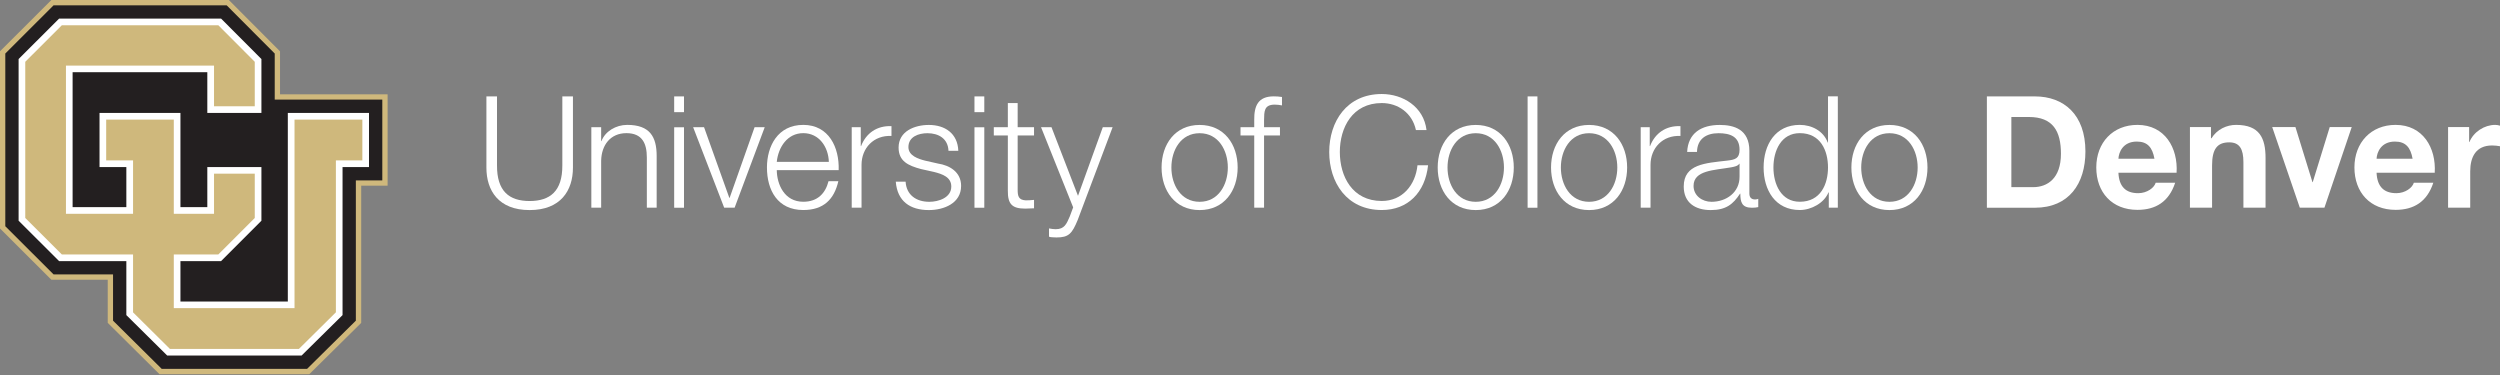
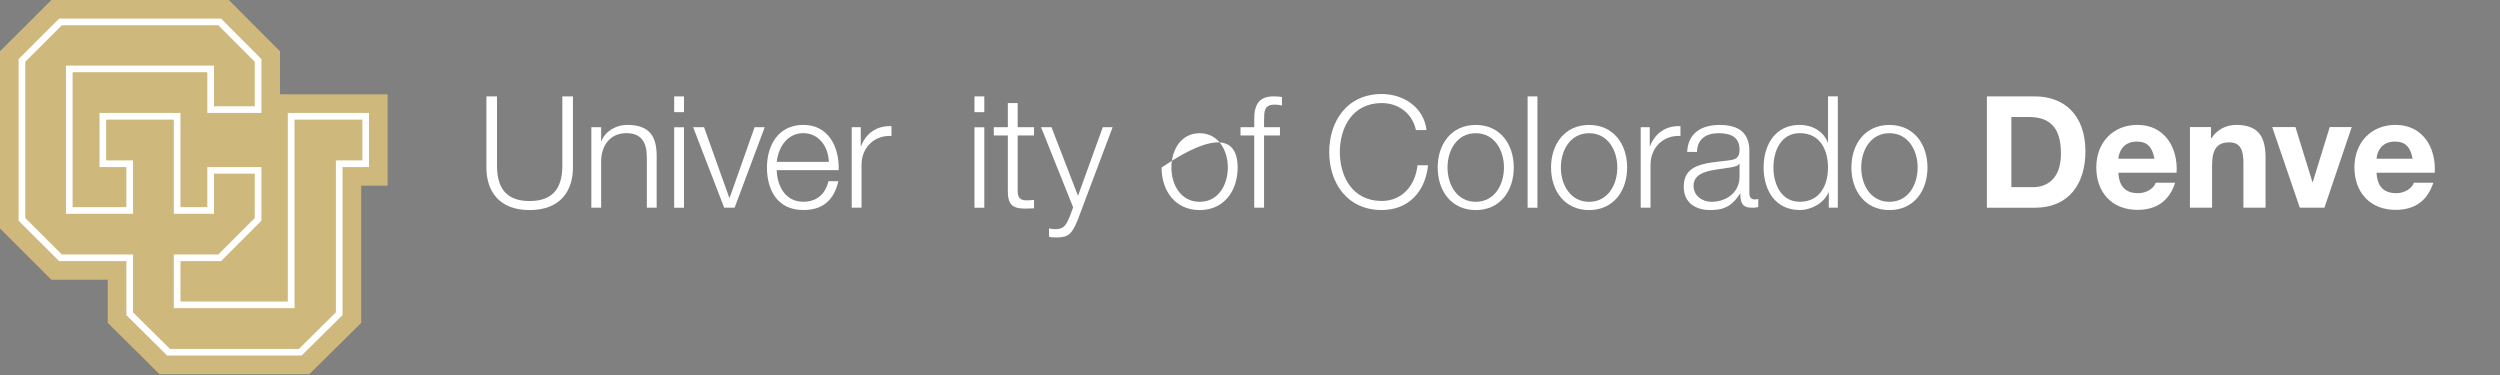
<svg xmlns="http://www.w3.org/2000/svg" width="500" height="75" viewBox="0 0 500 75" fill="none">
  <rect x="0" y="0" width="500" height="75" fill="#808080" stroke="none" />
  <g clip-path="url(#clip0_22_1683)">
    <path d="M56.005 18.866V10.27L45.766 0H10.28L0 10.259V45.694L10.28 55.953H21.547V64.57L31.9 74.839H61.857L72.241 64.58V37.129H77.521V18.866H56.005Z" fill="#CFB87C" />
-     <path d="M45.33 1.06L54.945 10.706V19.926H76.461V36.079H71.17V64.133L61.42 73.769H32.337L22.608 64.133V54.882H10.717L1.06 45.247V10.706L10.717 1.06H45.33Z" fill="#231F20" />
    <path d="M11.819 52.221H25.269V63.021L33.439 71.108H60.319L68.509 63.021V33.407H73.8V22.587H57.564V60.308H36.089V52.221H44.218L52.284 44.145V33.407H41.463V41.432H36.089V22.587H19.905V33.407H25.269V41.432H14.521V14.438H41.463V22.587H52.284V11.808L44.218 3.721H11.819L3.721 11.808V44.145L11.819 52.221Z" fill="white" />
    <path d="M34.759 50.891H43.667L50.953 43.594V34.738H42.804V42.762H34.759V23.917H21.236V32.077H26.61V42.762H13.191V13.118H42.804V21.256H50.953V12.359L43.667 5.052H12.369L5.052 12.359V43.594L12.369 50.891H26.61V62.47L33.99 69.788H59.778L67.179 62.46V32.077H72.47V23.917H58.905V61.628H34.759V50.891Z" fill="#CFB87C" />
    <path d="M97.281 19.281H99.401V33.064C99.37 38.241 101.834 40.205 105.919 40.205C110.004 40.205 112.498 38.241 112.467 33.064V19.281H114.588V33.532C114.588 38.116 112.124 42.014 105.919 42.014C99.713 42.014 97.281 38.116 97.281 33.532V19.281Z" fill="white" />
    <path d="M118.267 25.445H120.232V28.221H120.294C121.011 26.287 123.163 24.977 125.439 24.977C129.961 24.977 131.333 27.348 131.333 31.183V41.536H129.368V31.495C129.368 28.72 128.464 26.63 125.283 26.63C122.102 26.63 120.294 29 120.232 32.15V41.536H118.267V25.445Z" fill="white" />
    <path d="M134.836 19.281H136.8V22.431H134.836V19.281ZM134.836 25.456H136.8V41.546H134.836V25.456Z" fill="white" />
    <path d="M138.63 25.445H140.812L145.864 39.571H145.926L150.916 25.445H152.943L146.924 41.536H144.835L138.63 25.445Z" fill="white" />
    <path d="M155.354 34.021C155.385 36.889 156.882 40.351 160.655 40.351C163.524 40.351 165.083 38.667 165.707 36.235H167.671C166.83 39.883 164.709 42.004 160.655 42.004C155.541 42.004 153.39 38.074 153.39 33.49C153.39 29.25 155.541 24.977 160.655 24.977C165.769 24.977 167.89 29.499 167.734 34.021H155.354ZM165.769 32.368C165.676 29.405 163.836 26.63 160.655 26.63C157.475 26.63 155.666 29.437 155.354 32.368H165.769Z" fill="white" />
    <path d="M170.343 25.445H172.152V29.218H172.214C173.212 26.63 175.395 25.102 178.295 25.227V27.192C174.74 27.005 172.307 29.624 172.307 32.961V41.536H170.343V25.445Z" fill="white" />
-     <path d="M189.697 30.164C189.604 27.732 187.733 26.641 185.487 26.641C183.741 26.641 181.683 27.327 181.683 29.416C181.683 31.162 183.679 31.786 185.02 32.129L187.639 32.721C189.884 33.064 192.223 34.374 192.223 37.181C192.223 40.673 188.762 42.014 185.768 42.014C182.026 42.014 179.469 40.268 179.157 36.339H181.122C181.278 38.989 183.242 40.361 185.862 40.361C187.701 40.361 190.258 39.55 190.258 37.305C190.258 35.434 188.512 34.811 186.735 34.374L184.209 33.813C181.652 33.127 179.719 32.254 179.719 29.509C179.719 26.235 182.93 24.988 185.768 24.988C188.98 24.988 191.537 26.672 191.662 30.164H189.697Z" fill="white" />
    <path d="M194.894 19.281H196.859V22.431H194.894V19.281ZM194.894 25.456H196.859V41.546H194.894V25.456Z" fill="white" />
    <path d="M203.532 25.445H206.806V27.098H203.532V37.95C203.532 39.228 203.719 39.977 205.122 40.07C205.684 40.07 206.245 40.039 206.806 39.977V41.66C206.214 41.66 205.653 41.723 205.06 41.723C202.441 41.723 201.536 40.85 201.568 38.106V27.098H198.761V25.445H201.568V20.612H203.532V25.445Z" fill="white" />
    <path d="M208.209 25.445H210.299L215.6 39.166L220.558 25.445H222.523L215.538 43.999C214.415 46.712 213.76 47.492 211.297 47.492C210.517 47.461 210.112 47.461 209.8 47.336V45.683C210.268 45.777 210.704 45.839 211.141 45.839C212.887 45.839 213.292 44.81 213.947 43.313L214.633 41.473L208.209 25.445Z" fill="white" />
-     <path d="M247.531 33.501C247.531 38.116 244.85 42.014 239.923 42.014C234.996 42.014 232.314 38.116 232.314 33.501C232.314 28.886 234.996 24.988 239.923 24.988C244.85 24.988 247.531 28.886 247.531 33.501ZM234.278 33.501C234.278 36.931 236.149 40.361 239.923 40.361C243.696 40.361 245.567 36.931 245.567 33.501C245.567 30.071 243.696 26.641 239.923 26.641C236.149 26.641 234.278 30.071 234.278 33.501Z" fill="white" />
+     <path d="M247.531 33.501C247.531 38.116 244.85 42.014 239.923 42.014C234.996 42.014 232.314 38.116 232.314 33.501C244.85 24.988 247.531 28.886 247.531 33.501ZM234.278 33.501C234.278 36.931 236.149 40.361 239.923 40.361C243.696 40.361 245.567 36.931 245.567 33.501C245.567 30.071 243.696 26.641 239.923 26.641C236.149 26.641 234.278 30.071 234.278 33.501Z" fill="white" />
    <path d="M255.992 27.098H252.812V41.536H250.847V27.098H248.103V25.445H250.847V23.98C250.816 21.204 251.596 19.271 254.745 19.271C255.306 19.271 255.774 19.302 256.398 19.396V21.08C255.868 20.986 255.431 20.924 254.963 20.924C252.781 20.924 252.843 22.296 252.812 24.042V25.445H255.992V27.098Z" fill="white" />
    <path d="M283.184 26.007C282.436 22.576 279.598 20.612 276.355 20.612C270.461 20.612 267.967 25.539 267.967 30.404C267.967 35.268 270.461 40.195 276.355 40.195C280.471 40.195 283.09 37.014 283.496 33.054H285.616C285.024 38.511 281.562 42.004 276.355 42.004C269.339 42.004 265.846 36.484 265.846 30.404C265.846 24.323 269.339 18.803 276.355 18.803C280.565 18.803 284.743 21.329 285.304 26.007H283.184Z" fill="white" />
    <path d="M302.757 33.501C302.757 38.116 300.075 42.014 295.148 42.014C290.221 42.014 287.539 38.116 287.539 33.501C287.539 28.886 290.221 24.988 295.148 24.988C300.075 24.988 302.757 28.886 302.757 33.501ZM289.504 33.501C289.504 36.931 291.375 40.361 295.148 40.361C298.921 40.361 300.792 36.931 300.792 33.501C300.792 30.071 298.921 26.641 295.148 26.641C291.375 26.641 289.504 30.071 289.504 33.501Z" fill="white" />
    <path d="M305.522 19.281H307.486V41.546H305.522V19.281Z" fill="white" />
    <path d="M325.427 33.501C325.427 38.116 322.745 42.014 317.818 42.014C312.891 42.014 310.209 38.116 310.209 33.501C310.209 28.886 312.891 24.988 317.818 24.988C322.745 24.988 325.427 28.886 325.427 33.501ZM312.174 33.501C312.174 36.931 314.045 40.361 317.818 40.361C321.591 40.361 323.462 36.931 323.462 33.501C323.462 30.071 321.591 26.641 317.818 26.641C314.045 26.641 312.174 30.071 312.174 33.501Z" fill="white" />
    <path d="M328.14 25.445H329.948V29.218H330.011C331.009 26.63 333.191 25.102 336.091 25.227V27.192C332.537 27.005 330.104 29.624 330.104 32.961V41.536H328.14V25.445Z" fill="white" />
    <path d="M337.432 30.383C337.619 26.609 340.27 24.988 343.95 24.988C346.787 24.988 349.874 25.861 349.874 30.164V38.709C349.874 39.457 350.249 39.893 351.028 39.893C351.246 39.893 351.496 39.831 351.652 39.769V41.421C351.215 41.515 350.903 41.546 350.373 41.546C348.378 41.546 348.066 40.423 348.066 38.74H348.003C346.631 40.829 345.228 42.014 342.141 42.014C339.054 42.014 336.746 40.548 336.746 37.305C336.746 32.784 341.143 32.628 345.384 32.129C347.006 31.942 347.91 31.724 347.91 29.946C347.91 27.296 346.008 26.641 343.7 26.641C341.268 26.641 339.459 27.763 339.397 30.383H337.432ZM347.91 32.752H347.848C347.598 33.22 346.725 33.376 346.195 33.47C342.858 34.062 338.711 34.031 338.711 37.181C338.711 39.145 340.457 40.361 342.297 40.361C345.29 40.361 347.941 38.459 347.91 35.309V32.752Z" fill="white" />
    <path d="M367.565 41.536H365.757V38.48H365.694C364.853 40.569 362.295 42.004 359.957 42.004C355.061 42.004 352.722 38.043 352.722 33.49C352.722 28.938 355.061 24.977 359.957 24.977C362.358 24.977 364.697 26.194 365.539 28.501H365.601V19.271H367.565V41.536ZM359.957 40.351C364.135 40.351 365.601 36.827 365.601 33.49C365.601 30.154 364.135 26.63 359.957 26.63C356.215 26.63 354.687 30.154 354.687 33.49C354.687 36.827 356.215 40.351 359.957 40.351Z" fill="white" />
    <path d="M385.496 33.501C385.496 38.116 382.814 42.014 377.887 42.014C372.96 42.014 370.278 38.116 370.278 33.501C370.278 28.886 372.96 24.988 377.887 24.988C382.814 24.988 385.496 28.886 385.496 33.501ZM372.243 33.501C372.243 36.931 374.114 40.361 377.887 40.361C381.66 40.361 383.531 36.931 383.531 33.501C383.531 30.071 381.66 26.641 377.887 26.641C374.114 26.641 372.243 30.071 372.243 33.501Z" fill="white" />
    <path d="M397.376 19.281H406.981C412.75 19.281 417.084 22.899 417.084 30.289C417.084 36.744 413.779 41.546 406.981 41.546H397.376V19.281ZM402.272 37.43H406.638C409.476 37.43 412.188 35.684 412.188 30.757C412.188 26.266 410.629 23.398 405.765 23.398H402.272V37.43Z" fill="white" />
    <path d="M423.685 34.551C423.809 37.357 425.181 38.636 427.645 38.636C429.422 38.636 430.857 37.544 431.137 36.547H435.035C433.788 40.351 431.137 41.972 427.489 41.972C422.406 41.972 419.257 38.48 419.257 33.49C419.257 28.501 422.593 24.977 427.489 24.977C432.977 24.977 435.628 29.593 435.316 34.551H423.685ZM430.888 31.744C430.483 29.499 429.516 28.314 427.364 28.314C424.558 28.314 423.747 30.497 423.685 31.744H430.888Z" fill="white" />
    <path d="M437.987 25.414H442.197V27.659H442.291C443.413 25.851 445.347 24.977 447.218 24.977C451.926 24.977 453.111 27.628 453.111 31.619V41.536H448.683V32.43C448.683 29.78 447.904 28.47 445.845 28.47C443.444 28.47 442.415 29.811 442.415 33.085V41.536H437.987V25.414Z" fill="white" />
    <path d="M464.888 41.536H459.961L454.442 25.414H459.088L462.487 36.422H462.549L465.948 25.414H470.345L464.888 41.536Z" fill="white" />
    <path d="M475.313 34.551C475.438 37.357 476.81 38.636 479.274 38.636C481.051 38.636 482.486 37.544 482.766 36.547H486.664C485.417 40.351 482.766 41.972 479.118 41.972C474.035 41.972 470.885 38.48 470.885 33.49C470.885 28.501 474.222 24.977 479.118 24.977C484.606 24.977 487.257 29.593 486.945 34.551H475.313ZM482.517 31.744C482.111 29.499 481.145 28.314 478.993 28.314C476.187 28.314 475.376 30.497 475.313 31.744H482.517Z" fill="white" />
-     <path d="M489.616 25.414H493.826V28.408H493.888C494.699 26.381 496.882 24.977 499.033 24.977C499.345 24.977 499.719 25.04 500 25.134V29.25C499.595 29.156 498.94 29.094 498.41 29.094C495.167 29.094 494.044 31.432 494.044 34.27V41.536H489.616V25.414Z" fill="white" />
  </g>
  <defs>
    <clipPath id="clip0_22_1683">
      <rect width="500" height="74.839" fill="white" />
    </clipPath>
  </defs>
</svg>